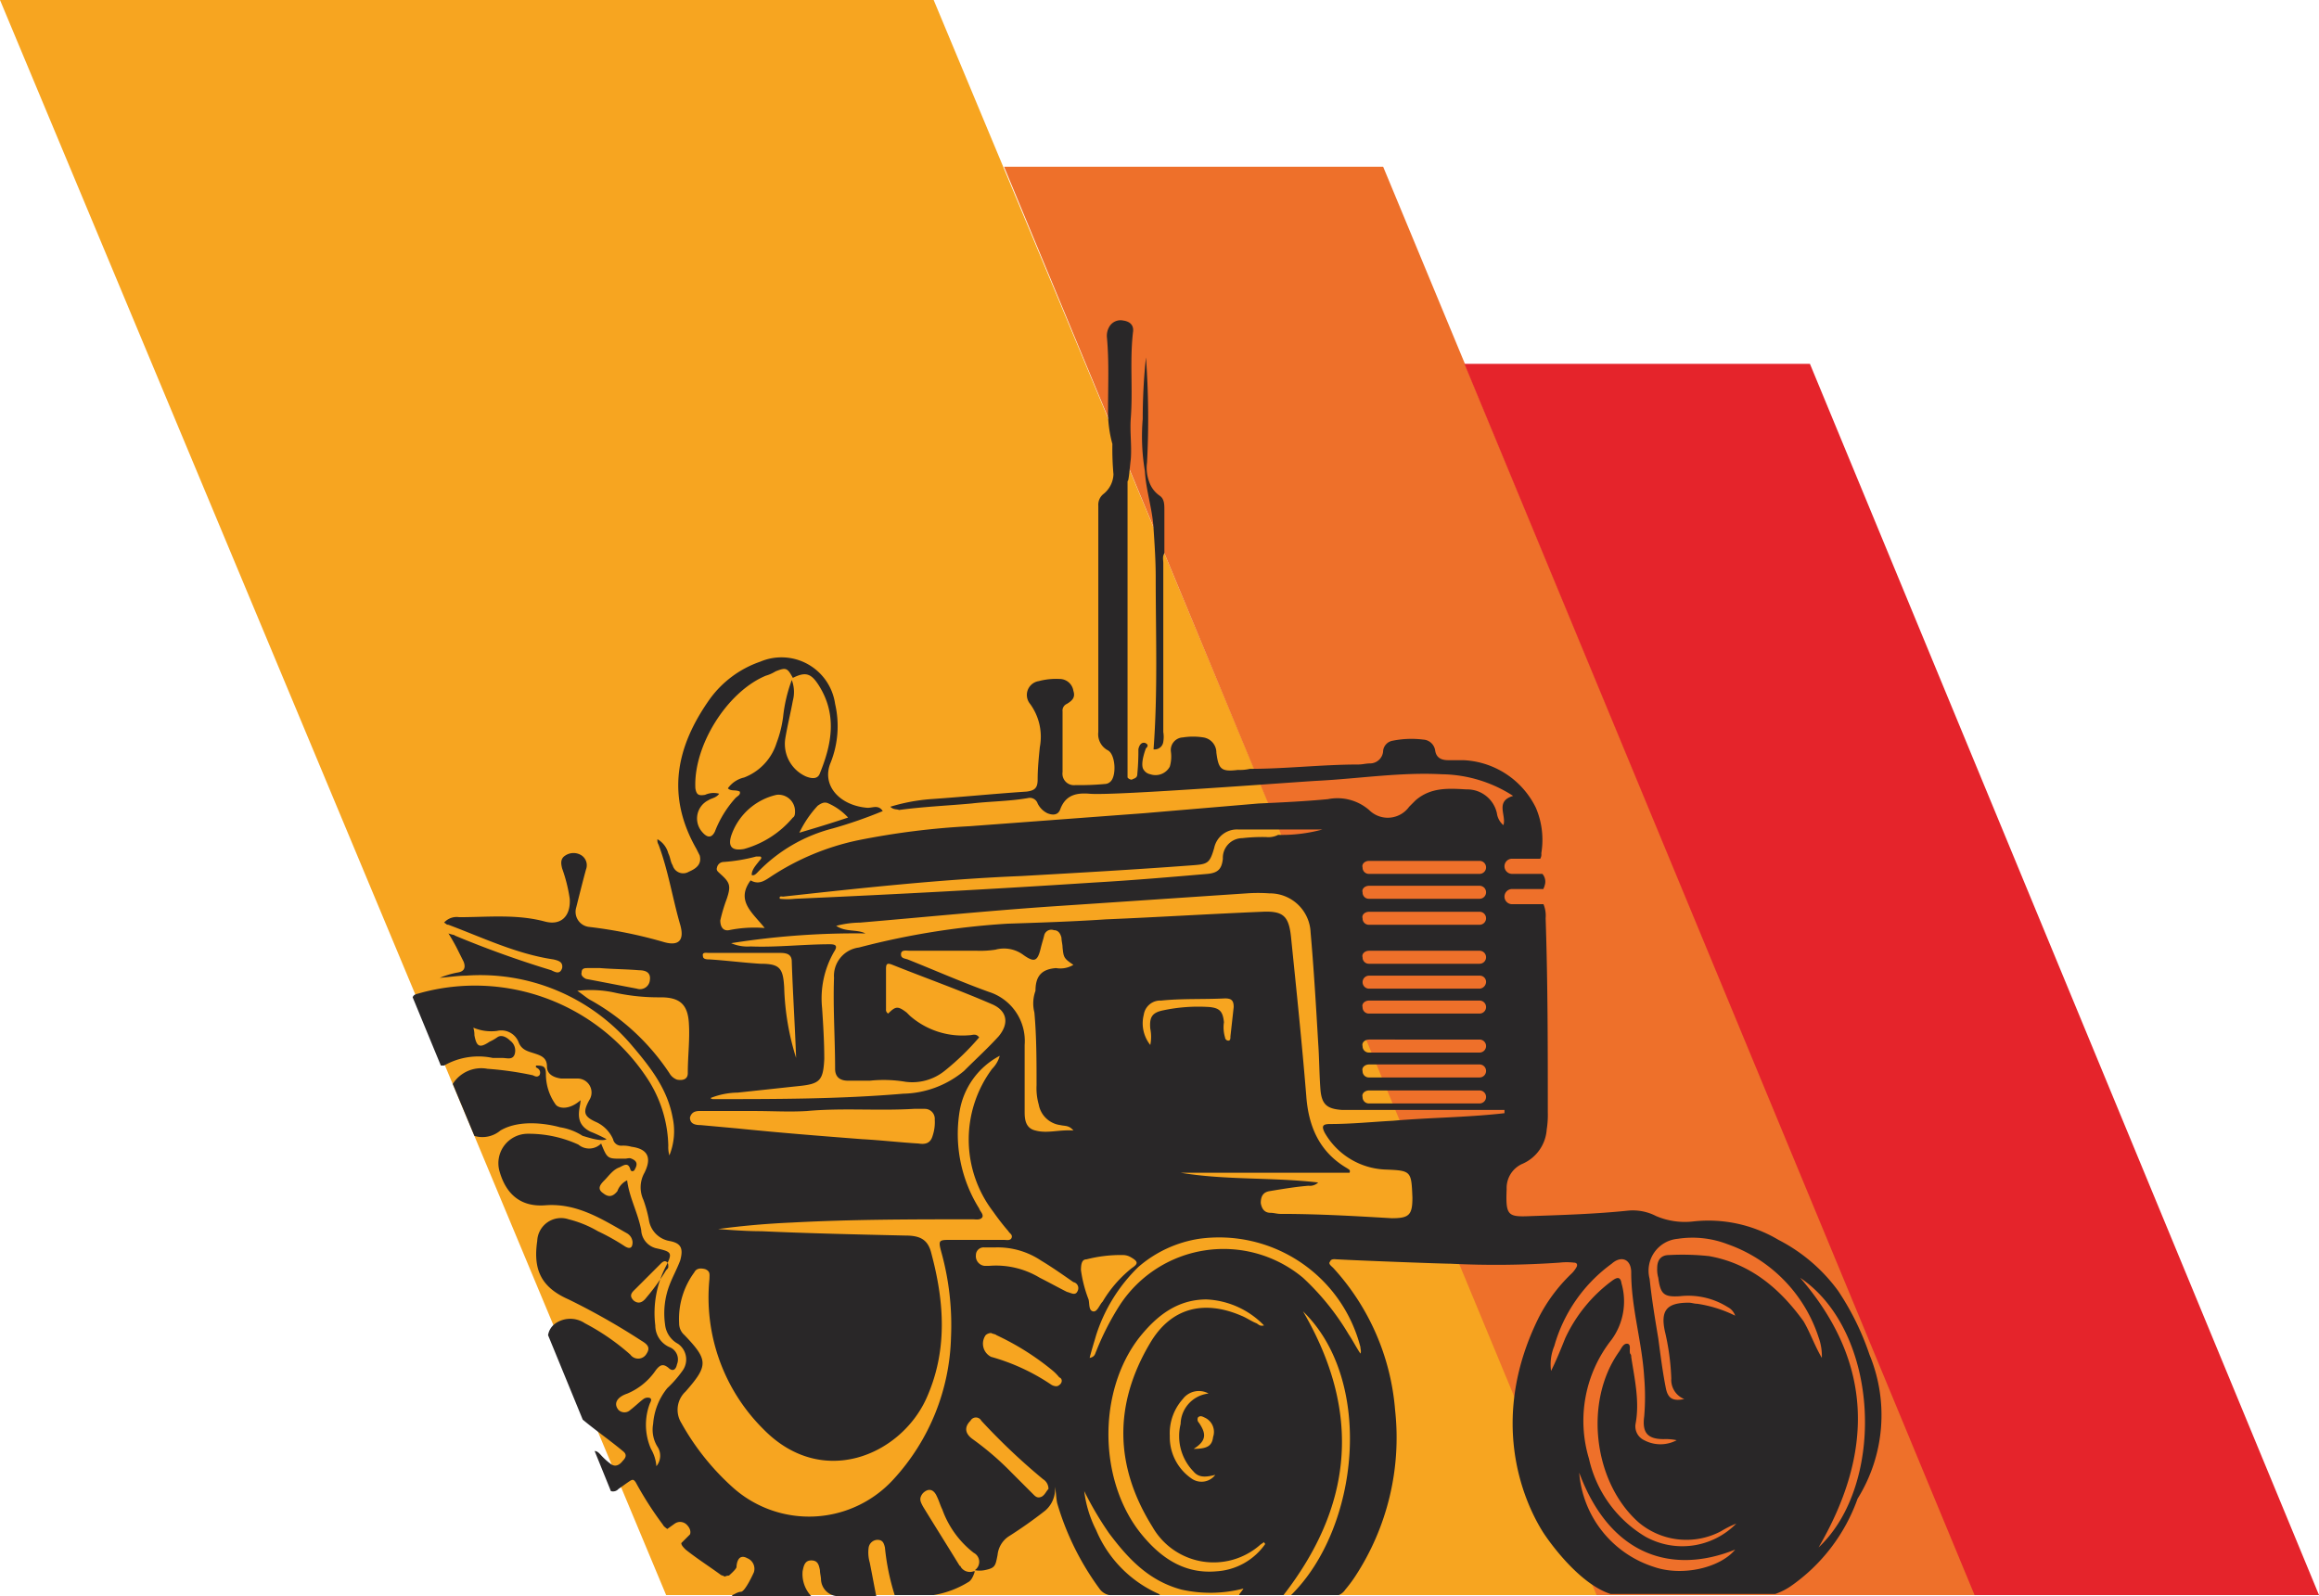
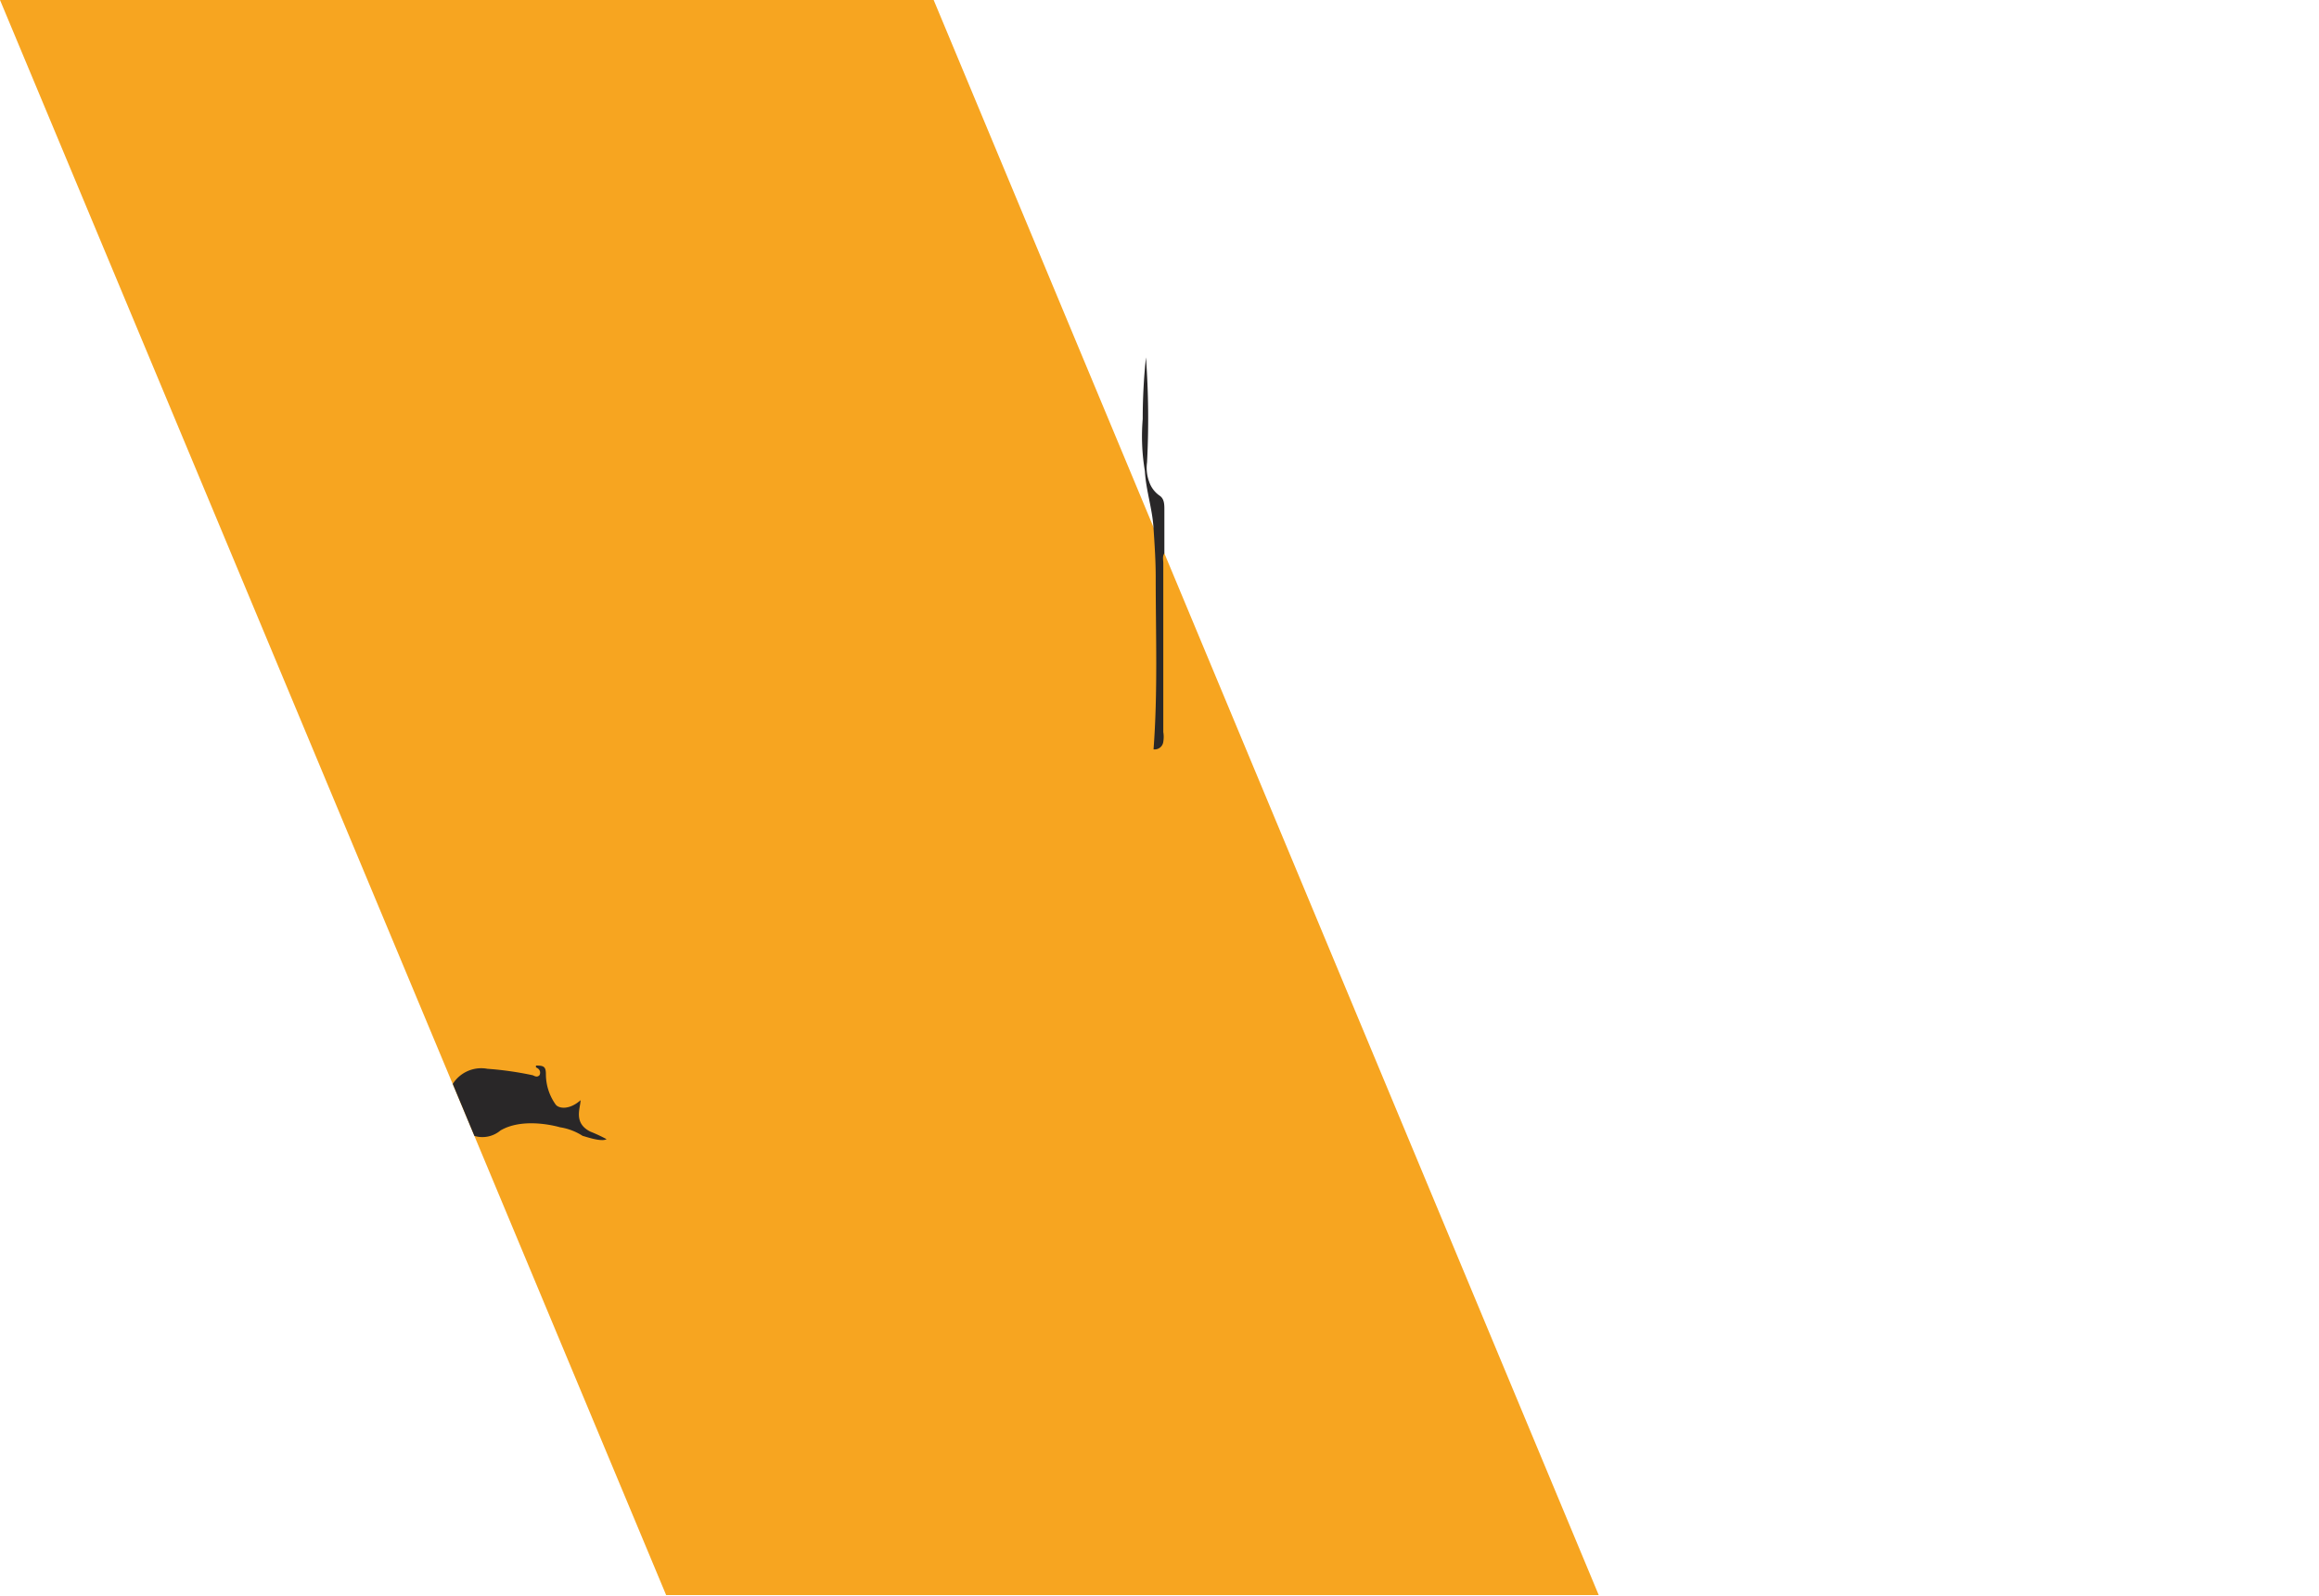
<svg xmlns="http://www.w3.org/2000/svg" width="214.1" height="147.4" viewBox="0 0 214.1 147.4">
  <g id="Beeldmerk" transform="translate(-121.4 -239.8)">
    <g id="Kleuren_00000119096738510989230390000011800978886105712256_">
      <path id="Path_18" data-name="Path 18" d="M121.4,239.8h86.2L269,387.1H182.9Z" fill="#f7a520" />
-       <path id="Path_19" data-name="Path 19" d="M214.1,255.2h35l54.7,131.9h-35Z" fill="#ee702a" />
-       <path id="Path_20" data-name="Path 20" d="M256.6,273.4h31.9l47,113.7H303.7Z" fill="#e5242b" />
+       <path id="Path_19" data-name="Path 19" d="M214.1,255.2h35h-35Z" fill="#ee702a" />
    </g>
    <g id="Tractor_00000051361075420479094200000013513254331278981819_">
      <path id="Path_21" data-name="Path 21" d="M173.1,343.9a5.387,5.387,0,0,1,2.1.8c.1,0,1.7.6,2.2.3a14.093,14.093,0,0,0-1.5-.7c-1.6-.8-.9-2.2-.9-2.9-1,.9-2,.8-2.3.4a4.829,4.829,0,0,1-.9-2.8c0-.7-.2-.8-.9-.8-.1.2.1.2.2.3a.471.471,0,0,1,.1.6c-.2.2-.4.1-.6,0a30.348,30.348,0,0,0-4.2-.6,3.109,3.109,0,0,0-3.2,1.4l2,4.8a2.586,2.586,0,0,0,2.4-.5C169.8,342.9,173.1,343.9,173.1,343.9Z" fill="#292728" />
-       <path id="Path_22" data-name="Path 22" d="M294,364.9a24.9,24.9,0,0,0-2.9-5.9,15.678,15.678,0,0,0-5.5-4.7,12.647,12.647,0,0,0-7.9-1.7,6.741,6.741,0,0,1-3.4-.5,4.678,4.678,0,0,0-2.6-.5c-2.9.3-5.9.4-8.9.5-2.2.1-2.4,0-2.3-2.5a2.438,2.438,0,0,1,1.4-2.3,3.733,3.733,0,0,0,2.3-3.2,8.6,8.6,0,0,0,.1-1.6c0-6,0-11.9-.2-17.9a2.745,2.745,0,0,0-.2-1.3H261a.7.7,0,1,1,0-1.4h2.9c0-.1.1-.2.1-.3a1.09,1.09,0,0,0-.2-1.1H261a.7.7,0,0,1,0-1.4h2.6a.749.749,0,0,0,.1-.5,7.548,7.548,0,0,0-.5-4.2,7.837,7.837,0,0,0-6.7-4.4h-1.4c-.6,0-1.1-.2-1.2-.9a1.175,1.175,0,0,0-1.1-1,8.783,8.783,0,0,0-2.8.1,1.061,1.061,0,0,0-.9.9,1.216,1.216,0,0,1-1.2,1.2c-.4,0-.7.1-1.1.1-3.3,0-6.7.4-10,.4a4.1,4.1,0,0,1-1.1.1c-1.6.2-1.8-.1-2-1.6a1.412,1.412,0,0,0-1.2-1.4,6.053,6.053,0,0,0-1.9,0,1.164,1.164,0,0,0-1.1,1.3,3.329,3.329,0,0,1-.1,1.4,1.5,1.5,0,0,1-1.8.7.918.918,0,0,1-.6-.4c-.4-.5.2-2,.2-2s.4-.3-.1-.5c-.5-.1-.6.6-.6.6a22.006,22.006,0,0,1-.1,2.3c0,.4-.4.4-.5.5a.52.52,0,0,1-.4-.2V284.2c.1.2.2-1.2.3-2,.1-1.3-.1-2.5,0-3.8.2-2.6-.1-5.3.2-7.9.1-.6-.2-1-.9-1.1a1.2,1.2,0,0,0-1.3.6,1.645,1.645,0,0,0-.2,1c.2,2.2.1,4.4.1,6.6a11.234,11.234,0,0,0,.4,3.2,26.2,26.2,0,0,0,.1,2.8,2.43,2.43,0,0,1-.9,1.8,1.274,1.274,0,0,0-.5,1.1v20.9a1.682,1.682,0,0,0,.9,1.7c.7.4.8,2.4.2,2.9a.764.764,0,0,1-.5.2,24.363,24.363,0,0,1-2.7.1,1.061,1.061,0,0,1-1.2-1.2v-5.6a.67.67,0,0,1,.4-.7c.5-.3.8-.6.6-1.2a1.287,1.287,0,0,0-1.3-1.1,6.153,6.153,0,0,0-1.9.2,1.292,1.292,0,0,0-.8,2.1,5.133,5.133,0,0,1,.9,4c-.1,1-.2,2-.2,3,0,.8-.3,1-1,1.1-3,.2-6,.5-8.9.7a17.149,17.149,0,0,0-3.7.7c.3.3.6.2.8.3h0c2.2-.3,4.5-.4,6.7-.6,1.7-.2,3.5-.2,5.2-.5a.76.76,0,0,1,.9.5,1.962,1.962,0,0,0,.9.9c.5.2,1,.2,1.2-.4.5-1.3,1.5-1.5,2.7-1.4,2.3.2,19.1-1.1,21.1-1.2,3.8-.2,7.6-.8,11.4-.6a12.414,12.414,0,0,1,6.6,2c-1.7.5-.6,1.8-.9,2.7a1.738,1.738,0,0,1-.6-1.1,2.8,2.8,0,0,0-2.8-2.2c-1.7-.1-3.3-.2-4.7,1l-.6.6a2.432,2.432,0,0,1-3.7.3,4.474,4.474,0,0,0-3.8-1c-2.1.2-4.2.3-6.4.4-3.5.3-7.1.6-10.6.9-5.4.4-10.7.8-16.1,1.2a70.736,70.736,0,0,0-10.3,1.3,23.267,23.267,0,0,0-8.1,3.4c-.6.4-1.1.7-1.8.3h0c-1.4,1.9.2,3,1.3,4.4a11.732,11.732,0,0,0-3.3.2c-.6.1-.8-.4-.8-.9a15.186,15.186,0,0,1,.6-2c.4-1.2.3-1.5-.6-2.3-.2-.2-.4-.3-.3-.6a.634.634,0,0,1,.6-.5,15.665,15.665,0,0,0,3-.5h.4c.2.1,0,.3-.1.4-.3.4-.7.8-.7,1.3.2.1.4-.1.5-.2a14.661,14.661,0,0,1,7-4.1,41.88,41.88,0,0,0,4.6-1.6h0c-.4-.6-.9-.3-1.4-.3-2.6-.2-4.3-2.1-3.4-4.2a9.114,9.114,0,0,0,.4-5.4,5,5,0,0,0-6.9-3.9,9.61,9.61,0,0,0-4.7,3.5c-3.1,4.4-4,8.9-1.2,13.8l.3.6c.2.8-.3,1.2-1,1.5a1.01,1.01,0,0,1-1.5-.6c-.2-.3-.2-.7-.4-1.1a2.122,2.122,0,0,0-1-1.3.749.749,0,0,0,.1.5c.9,2.4,1.3,5,2,7.4.4,1.4-.1,2-1.5,1.6a42.22,42.22,0,0,0-6.9-1.4,1.4,1.4,0,0,1-1.2-1.8c.3-1.2.6-2.4.9-3.5a1.094,1.094,0,0,0-.4-1.3,1.363,1.363,0,0,0-1.5,0c-.5.3-.4.8-.3,1.2a14.341,14.341,0,0,1,.7,2.8c.1,1.6-.8,2.5-2.3,2.1-2.6-.7-5.3-.4-7.9-.4a1.553,1.553,0,0,0-1.4.5c.2.1.2.2.4.2,3.2,1.2,6.3,2.7,9.7,3.2.4.1.9.2.8.8-.2.6-.6.4-1,.2a94.358,94.358,0,0,1-8.9-3.2c-.1-.1,0,0-.6-.2.2.3.6,1,.8,1.4l.6,1.2c.2.5.1.9-.5,1a8.166,8.166,0,0,0-1.7.5c1.1-.1,1.8-.2,2.4-.2a18.316,18.316,0,0,1,15.3,6.4c1.7,2,3.3,4,3.8,6.7a5.958,5.958,0,0,1-.3,3.5,2.768,2.768,0,0,1-.1-.9,11.752,11.752,0,0,0-2-6.3,19.046,19.046,0,0,0-20.9-7.8c-.3.1-.6.1-.7.4l2.6,6.3h.3a6.4,6.4,0,0,1,4.5-.7h.9c.4,0,.9.2,1.1-.3a1.134,1.134,0,0,0-.4-1.3c-.3-.3-.8-.6-1.2-.3a4.346,4.346,0,0,1-.7.4c-.9.6-1.2.5-1.4-.6a2.252,2.252,0,0,0-.1-.7,4.219,4.219,0,0,0,2.2.3,1.709,1.709,0,0,1,2,1.1c.3.7.9.8,1.5,1s1.1.4,1.1,1.2c0,.7.6,1,1.3,1.1h1.5a1.29,1.29,0,0,1,1.1,2c-.6,1.1-.5,1.5.6,2A3.123,3.123,0,0,1,178,345a.76.76,0,0,0,.8.6,2.768,2.768,0,0,1,.9.1q2.25.3,1.2,2.4a2.747,2.747,0,0,0-.1,2.5,12.094,12.094,0,0,1,.5,1.8,2.333,2.333,0,0,0,1.9,2c1.1.2,1.3.7,1,1.8-.3.8-.7,1.5-1,2.3a7.314,7.314,0,0,0-.4,3.6,2.3,2.3,0,0,0,1.2,1.8,1.762,1.762,0,0,1,.4,2.5A10.7,10.7,0,0,1,183,368a5.922,5.922,0,0,0-1.3,3.3,2.978,2.978,0,0,0,.4,2.1,1.509,1.509,0,0,1-.1,1.8,3.773,3.773,0,0,0-.5-1.6,5.556,5.556,0,0,1-.1-4.2c.1-.2.2-.4,0-.5a.661.661,0,0,0-.6.1c-.4.3-.8.7-1.2,1a.782.782,0,0,1-1.1,0c-.5-.6-.1-1.2.8-1.5a5.935,5.935,0,0,0,2.6-2.1c.5-.7.8-.6,1.2-.3.4.4.7.2.8-.3a1.217,1.217,0,0,0-.7-1.6,2.188,2.188,0,0,1-1.3-2,9.382,9.382,0,0,1,1-5.5c.6-1.2.5-1.3-.8-1.6a1.811,1.811,0,0,1-1.5-1.7c-.3-1.6-1.1-3-1.3-4.6a1.757,1.757,0,0,0-.9,1c-.4.5-.8.6-1.3.2-.6-.4-.3-.8.1-1.2s.8-1,1.4-1.2c.4-.2.8-.5,1,.2.1.3.4.1.4,0,.3-.5.2-.8-.3-1-.2-.1-.4,0-.6,0-1.6,0-1.6.1-2.2-1.4a1.547,1.547,0,0,1-2.1.1,11.041,11.041,0,0,0-4.7-1,2.718,2.718,0,0,0-2.6,3.4c.6,2.2,2,3.4,4.3,3.2,2.9-.2,5.2,1.3,7.5,2.6a1.02,1.02,0,0,1,.5.8c0,.5-.2.7-.7.4a20.129,20.129,0,0,0-2.5-1.4,10.242,10.242,0,0,0-2.7-1.1,2.2,2.2,0,0,0-2.9,2c-.4,2.7.4,4.3,2.9,5.4a63.789,63.789,0,0,1,6.7,3.8c.5.3.9.6.5,1.2a.889.889,0,0,1-1.5.1,20.881,20.881,0,0,0-4.2-2.9,2.415,2.415,0,0,0-2.7,0,1.64,1.64,0,0,0-.7,1.1l3.2,7.8c1.2,1,2.5,1.9,3.7,2.9.4.3.3.6,0,.9-.3.4-.7.6-1.1.3a5.715,5.715,0,0,1-.8-.7c-.2-.2-.4-.5-.7-.5l1.5,3.7a.663.663,0,0,0,.7-.2c.3-.2.7-.5,1-.7s.4-.2.6.1a32.215,32.215,0,0,0,2.5,3.9c.1.2.3.3.4.4l.7-.5a.86.86,0,0,1,1.1.1c.5.5.3.9.3.9l-.8.8c0,.2.2.4.4.6,1,.8,2.1,1.5,3.2,2.3.1.1.3.1.4.2a1,1,0,0,1,.4-.1s.7-.6.7-.8.1-1.3,1-.8a1.053,1.053,0,0,1,.6,1.3s-.8,1.8-1.2,1.8c-.3,0-.7.3-.8.3v.1h7.3a2.974,2.974,0,0,1-.8-2.3c.1-.5.2-1,.8-1s.7.4.8.9c0,.3.1.6.1.9a1.612,1.612,0,0,0,1.5,1.5h3.6c-.2-1-.4-2.1-.6-3.1a3.329,3.329,0,0,1-.1-1.4.849.849,0,0,1,.8-.7c.5,0,.6.3.7.7a21.472,21.472,0,0,0,.9,4.4h3.6a8.837,8.837,0,0,0,3.2-1.2c.4-.2.6-1,.6-1h-.1a1,1,0,0,1-1.2-.4.1.1,0,0,0-.1-.1c-1.1-1.8-2.3-3.7-3.4-5.5-.2-.4-.4-.7,0-1.2.5-.5,1-.4,1.3.3.2.4.3.8.5,1.2a8.821,8.821,0,0,0,2.9,4,.934.934,0,0,1,.1,1.6,2.423,2.423,0,0,0,.9,0c1-.2,1-.4,1.2-1.4a2.333,2.333,0,0,1,1-1.7,41.444,41.444,0,0,0,3.4-2.4,2.616,2.616,0,0,0,.9-2.2c.1.5.1,1,.2,1.5a25.352,25.352,0,0,0,3.9,7.9,1.456,1.456,0,0,0,.9.6h4.7l-.1-.1a11.154,11.154,0,0,1-5.8-5.9,10.791,10.791,0,0,1-1.1-3.6,30.676,30.676,0,0,0,2.3,3.9c1.8,2.4,3.7,4.4,6.7,5.2a12.208,12.208,0,0,0,5.7-.1c-.1.2-.4.5-.4.6h4.1c6.2-8,7.4-16.6,1.8-26.2,6.6,6.4,5.2,20-1.1,26.2H245a1.333,1.333,0,0,0,.6-.5,12.489,12.489,0,0,0,.9-1.2,23.368,23.368,0,0,0,3.7-15.4,22,22,0,0,0-5.7-13.1c-.2-.2-.5-.4-.3-.6.1-.3.5-.2.7-.2,1.7.1,9.6.4,10.4.4a85.1,85.1,0,0,0,10.1-.1,5.65,5.65,0,0,1,1.3,0c.3,0,.4.2.2.5a2.651,2.651,0,0,1-.5.6,15.213,15.213,0,0,0-2.9,3.9c-4.7,9.4-1.5,16.9.3,19.8.3.5,3.2,4.8,6.3,5.8h15.2a6.108,6.108,0,0,0,1.4-.7,16.608,16.608,0,0,0,6.2-8.1A14.605,14.605,0,0,0,294,364.9Zm-112.9-5.3c-.3.4-.7.7-1.2.3-.5-.5-.1-.8.2-1.1l2.3-2.3c.1-.1.3-.3.5-.2s.2.3.2.5c0,.1-.1.2-.2.3a19.509,19.509,0,0,1-1.8,2.5Zm66.7-40.3H258a.6.6,0,1,1,0,1.2H247.8a.576.576,0,0,1-.6-.6c-.1-.3.2-.6.6-.6Zm0,2.3H258a.6.6,0,0,1,0,1.2H247.8a.576.576,0,0,1-.6-.6C247.1,321.9,247.4,321.6,247.8,321.6Zm0,2.4H258a.6.6,0,0,1,0,1.2H247.8a.576.576,0,0,1-.6-.6C247.1,324.3,247.4,324,247.8,324Zm0,3.6H258a.6.6,0,0,1,0,1.2H247.8a.576.576,0,0,1-.6-.6C247.1,327.9,247.4,327.6,247.8,327.6Zm0,2.3H258a.576.576,0,0,1,.6.6.645.645,0,0,1-.6.6H247.8a.6.6,0,0,1,0-1.2Zm0,2.3H258a.6.6,0,1,1,0,1.2H247.8a.576.576,0,0,1-.6-.6c-.1-.3.2-.6.6-.6Zm0,3.6H258a.6.6,0,0,1,0,1.2H247.8a.576.576,0,0,1-.6-.6C247.1,336.1,247.4,335.8,247.8,335.8Zm0,2.3H258a.6.6,0,1,1,0,1.2H247.8a.576.576,0,0,1-.6-.6c-.1-.3.2-.6.6-.6Zm0,2.4H258a.6.6,0,0,1,0,1.2H247.8a.576.576,0,0,1-.6-.6c-.1-.3.2-.6.6-.6Zm-54.1-17.9c7.3-.8,14.6-1.6,22-1.9,5.3-.3,10.6-.6,15.9-1,1.3-.1,1.5-.2,1.9-1.6a2.15,2.15,0,0,1,2.2-1.7h7.8a14.4,14.4,0,0,1-4.1.5,1.978,1.978,0,0,1-1.1.2,16.2,16.2,0,0,0-2.2.1,1.815,1.815,0,0,0-1.8,1.9c-.1.9-.4,1.3-1.4,1.4-3.5.3-7,.6-10.5.8q-13.8.9-27.6,1.5a6.534,6.534,0,0,1-1.4,0c-.1-.3.2-.2.3-.2Zm.9-7.3a9.036,9.036,0,0,1-4.5,2.9q-1.65.3-1.2-1.2a5.76,5.76,0,0,1,4.2-3.8,1.526,1.526,0,0,1,1.7,1.5C194.8,314.9,194.8,315.2,194.6,315.3Zm5.1,0c-1.5.5-2.8.9-4.5,1.4a9.917,9.917,0,0,1,1.7-2.5c.3-.2.6-.4,1-.2a5.5,5.5,0,0,1,1.8,1.3Zm-13.5,1.3a1.881,1.881,0,0,1,.6-2.9c.3-.2.7-.2,1-.6a1.9,1.9,0,0,0-1.3.1c-.6.1-.8,0-.9-.6-.2-3.9,2.9-8.9,6.5-10.4a3.553,3.553,0,0,0,.9-.4c1-.4,1.1-.3,1.6.6h0c1.2-.6,1.7-.4,2.4.7,1.7,2.7,1.2,5.4.1,8.1-.2.6-.8.5-1.3.3a3.292,3.292,0,0,1-1.9-3.5c.2-1.2.5-2.4.7-3.5a3.1,3.1,0,0,0-.1-1.9h0a13.976,13.976,0,0,0-.8,3.4,10.549,10.549,0,0,1-.6,2.4,5.02,5.02,0,0,1-3,3.2,2.523,2.523,0,0,0-1.5,1c.3.3.7.1,1.1.3.1.3-.2.4-.4.6a9.973,9.973,0,0,0-1.9,3.1q-.45.9-1.2,0Zm.7,11.2h6.5c.6,0,1.1.1,1.1.8.1,3,.3,6,.4,8.9a23.93,23.93,0,0,1-1.1-6.5c-.1-1.8-.4-2.2-2.2-2.2-1.6-.1-3.1-.3-4.7-.4-.2,0-.6,0-.6-.3-.1-.4.3-.3.6-.3Zm-.5,14.6h4.7c1.6,0,3.2.1,4.8,0,3.3-.3,6.6,0,9.9-.2h1a.919.919,0,0,1,.9,1,3.887,3.887,0,0,1-.2,1.5c-.2.7-.7.8-1.3.7-1.7-.1-3.4-.3-5.2-.4-3.9-.3-7.7-.6-11.6-1l-3.3-.3c-.5,0-1-.1-1-.7.2-.7.8-.6,1.3-.6Zm-11.3-12.8c0-.4.3-.4.6-.4h1.1c1.2.1,2.4.1,3.6.2.6,0,1.1.2,1,.9a.912.912,0,0,1-1.2.8c-1.6-.3-3.1-.6-4.7-.9C175.3,330.1,175,329.9,175.1,329.6Zm8.8,9.9a1.344,1.344,0,0,1-.7-.6,21.032,21.032,0,0,0-7.2-6.7c-.4-.2-.7-.5-1.3-.9a10.459,10.459,0,0,1,3.6.2,19,19,0,0,0,4.1.4c1.7,0,2.5.6,2.6,2.4.1,1.5-.1,3-.1,4.6,0,.6-.5.7-1,.6Zm25.3,23.8a20.124,20.124,0,0,1-5.3,13.1,10.545,10.545,0,0,1-14.8.8,23.072,23.072,0,0,1-4.8-6,2.3,2.3,0,0,1,.4-2.9c2.1-2.4,2.1-2.9-.1-5.2a1.433,1.433,0,0,1-.5-1.1,7.247,7.247,0,0,1,1.4-4.7c.2-.4.6-.4,1-.3.5.2.4.5.4.9a17.146,17.146,0,0,0,5,13.9c5.4,5.5,12.6,2.4,15-2.8,2-4.4,1.7-8.9.5-13.4-.3-1.3-1-1.7-2.4-1.7-4.4-.1-8.9-.2-13.3-.4-1.3,0-2.7-.1-4-.2,2.2-.3,4.5-.5,6.8-.6,5.6-.3,11.2-.3,16.7-.3.3,0,.7.1.9-.2.1-.3-.2-.5-.3-.8a12.979,12.979,0,0,1-1.8-9,7.106,7.106,0,0,1,3.7-5.1,2.72,2.72,0,0,1-.7,1.2,10.95,10.95,0,0,0,.1,13.2,21.955,21.955,0,0,0,1.4,1.8c.1.2.4.3.3.6s-.5.2-.7.2h-4.9c-1.1,0-1.2,0-.9,1.1a25.219,25.219,0,0,1,.9,7.9Zm7.7-30c.2,2.2.2,4.5.2,6.7a5.537,5.537,0,0,0,.2,1.8,2.333,2.333,0,0,0,2,1.9c.4.1.8,0,1.2.5-1.3-.1-2.4.3-3.5,0-.9-.2-1-1-1-1.7v-6.2a4.752,4.752,0,0,0-3.3-4.9c-2.5-.9-5-2-7.5-3-.3-.1-.7-.1-.6-.6.1-.3.5-.2.8-.2h6.2a9.151,9.151,0,0,0,1.7-.1,2.992,2.992,0,0,1,2.6.5c1,.7,1.3.6,1.6-.7.1-.4.2-.7.3-1.1a.676.676,0,0,1,.9-.5c.4,0,.6.3.7.7,0,.3.1.6.1.9.1.9.1,1,1,1.6a2.318,2.318,0,0,1-1.6.3c-1.3.1-1.9.7-1.9,2.1a3.378,3.378,0,0,0-.1,2Zm.7,44.7c-.4.2-.6,0-.8-.2l-2-2a26.723,26.723,0,0,0-3.6-3.1c-.7-.5-.8-1.1-.2-1.7a.567.567,0,0,1,1,0,58.524,58.524,0,0,0,5.7,5.4,1.05,1.05,0,0,1,.5.9C218,377.5,217.9,377.8,217.6,378Zm1.6-10.3c-.2.2-.5.1-.7,0a19.075,19.075,0,0,0-5.6-2.6,1.359,1.359,0,0,1-.5-2,.764.764,0,0,1,.5-.2c.2.1.4.1.5.2a24.341,24.341,0,0,1,5.1,3.2,4.62,4.62,0,0,1,.7.7c.3.1.3.5,0,.7Zm1.7-8.7c-.2.5-.6.2-1,.1-.8-.4-1.7-.9-2.5-1.3a7.811,7.811,0,0,0-4.7-1.1h-.4a.9.9,0,0,1-.8-1,.709.709,0,0,1,.8-.7h.9a7.188,7.188,0,0,1,4.3,1.2c1,.6,2,1.3,3,2a.567.567,0,0,1,.4.8Zm.3-1.9c0-.6.1-1,.5-1a12.672,12.672,0,0,1,3.4-.4,1.445,1.445,0,0,1,.7.2c.7.4.7.6.1,1a11.389,11.389,0,0,0-2.7,3.1c-.3.3-.5,1-.9.9s-.3-.7-.4-1.1a11.982,11.982,0,0,1-.7-2.7Zm12.6,27.8c-3,.3-5.2-1.2-7-3.4-4-4.9-4.1-13.2-.2-18.2,1.6-2,3.5-3.5,6.2-3.5a7.892,7.892,0,0,1,5.3,2.4c-.4.1-.5-.1-.7-.2-.5-.2-.9-.5-1.4-.7-3.5-1.5-6.5-.7-8.4,2.5-3.4,5.7-3.3,11.4.2,17a6.5,6.5,0,0,0,9.9,1.7c.1-.1.3-.2.4-.3,0,.1.1.1.1.2a5.92,5.92,0,0,1-4.4,2.5Zm-1.7-13.7a.44.44,0,0,1-.1-.5c.2-.2.4-.1.6,0a1.451,1.451,0,0,1,.8,1.8c-.1.8-.5,1.1-1.8,1.1,1.3-.8,1.1-1.5.5-2.4Zm.8-2.7a2.893,2.893,0,0,0-2.5,2.8,4.687,4.687,0,0,0,1.2,4.4c.5.6,1.2.5,2,.3a1.59,1.59,0,0,1-2.1.4,4.641,4.641,0,0,1-2.1-4,4.746,4.746,0,0,1,1.2-3.4,1.852,1.852,0,0,1,2.4-.5c0-.1,0,0-.1,0Zm14.1-4.3c0,.2.1.4,0,.6-.4-.6-.7-1.2-1.1-1.8a23.381,23.381,0,0,0-4.2-5.2,11.442,11.442,0,0,0-16.9,2.5,24.933,24.933,0,0,0-2.2,4.3c-.1.2-.1.5-.6.6.2-.8.4-1.4.6-2.1a15.243,15.243,0,0,1,3.9-6.3,11.172,11.172,0,0,1,5.6-2.6,13.474,13.474,0,0,1,14.9,10Zm-13.9-31.4a15.6,15.6,0,0,0-4.3.3c-1,.2-1.3.6-1.2,1.7a3.788,3.788,0,0,1,0,1.5,3.2,3.2,0,0,1-.6-2.8,1.533,1.533,0,0,1,1.6-1.3c1.9-.2,3.9-.1,5.9-.2.6,0,.8.2.8.8l-.3,2.7c0,.2,0,.4-.2.4a.319.319,0,0,1-.3-.3,3.21,3.21,0,0,1-.1-1.4c-.1-1-.4-1.3-1.3-1.4ZM250,343.3c-1.9.1-3.8.3-5.8.3-.7,0-.8.2-.5.8a6.762,6.762,0,0,0,5.5,3.4c2.5.1,2.5.1,2.6,2.6,0,1.6-.3,1.9-1.9,1.9-3.4-.2-6.8-.4-10.3-.4-.3,0-.6-.1-.9-.1q-.75,0-.9-.9c0-.6.2-1,.8-1.1,1.2-.2,2.4-.4,3.6-.5a1.1,1.1,0,0,0,.9-.3c-4.3-.5-8.5-.2-12.7-.9H246c.1-.3-.1-.3-.2-.4-2.6-1.5-3.6-3.9-3.8-6.7-.4-4.9-.9-9.7-1.4-14.6-.2-2-.7-2.5-2.7-2.4-4.8.2-9.6.5-14.4.7-3,.2-6,.3-9.1.4a71.124,71.124,0,0,0-13.7,2.2,2.639,2.639,0,0,0-2.3,2.8c-.1,2.8.1,5.6.1,8.4,0,.8.5,1.1,1.2,1.1h2a12.171,12.171,0,0,1,3.3.1,4.765,4.765,0,0,0,3.6-1,23.449,23.449,0,0,0,3.2-3.1c-.3-.4-.6-.2-.9-.2a7.357,7.357,0,0,1-5.5-1.8l-.3-.3c-.8-.6-1-.6-1.7.1a.4.4,0,0,1-.2-.4v-3.7c0-.5.1-.6.6-.4,3,1.2,6.1,2.3,9.1,3.6,1.5.6,1.7,1.8.7,3-1,1.1-2.1,2.1-3.2,3.2a9.036,9.036,0,0,1-5.6,2.1c-5.9.5-11.7.5-17.6.5a.31.31,0,0,1-.2-.1,6.963,6.963,0,0,1,2.5-.5c1.9-.2,3.7-.4,5.6-.6,2-.2,2.3-.5,2.4-2.5,0-1.6-.1-3.2-.2-4.7a8.635,8.635,0,0,1,1.1-5.2c.4-.6.1-.7-.4-.7-2.4,0-4.9.3-7.3.2a3.805,3.805,0,0,1-1.8-.3,73.176,73.176,0,0,1,12.4-.9c-.8-.4-1.8-.1-2.7-.7a8.918,8.918,0,0,1,2.2-.3c5.9-.5,11.9-1.1,17.8-1.5,6-.4,11.9-.8,17.9-1.2a14.718,14.718,0,0,1,2.1,0,3.76,3.76,0,0,1,3.8,3.6c.3,3.4.5,6.8.7,10.2.1,1.4.1,2.8.2,4.2.1,1.5.6,1.9,2,2h15v.3C256.8,343,253.4,343,250,343.3Zm24.1,41.2a9.948,9.948,0,0,1-6.9-8.7c2.9,7.8,8.7,9.4,14.4,7.1C280.2,384.6,276.7,385.4,274.1,384.5Zm-.8-2.8a11.229,11.229,0,0,1-5.2-7.2,12.086,12.086,0,0,1,2.1-11,6.008,6.008,0,0,0,.9-5.2c-.1-.7-.5-.5-.9-.2a13.834,13.834,0,0,0-4.3,5.3c-.4,1-.8,2-1.3,3a4.454,4.454,0,0,1,.3-2.3,14.143,14.143,0,0,1,5.3-7.6c.9-.8,1.8-.4,1.8.8,0,3.3,1,6.4,1.2,9.7a21.64,21.64,0,0,1,0,3.6c-.2,1.5.3,2.1,1.8,2.1a4.869,4.869,0,0,1,1.2.1,3.188,3.188,0,0,1-3,0,1.411,1.411,0,0,1-.8-1.5c.4-2.1-.1-4.2-.4-6.2a.367.367,0,0,0-.1-.3c-.1-.3.1-.8-.2-.9-.4-.1-.6.4-.8.7-3.3,4.6-2.4,12.1,1.8,15.8a6.834,6.834,0,0,0,7.6.8,9.145,9.145,0,0,1,1.4-.7,6.989,6.989,0,0,1-8.4,1.2Zm5.9-25.9a22.879,22.879,0,0,0-3.7-.1c-.7,0-1.1.4-1.1,1.2a2.77,2.77,0,0,0,.1.9c.2,1.5.5,1.8,2,1.7a6.848,6.848,0,0,1,4.4,1,1.416,1.416,0,0,1,.7.8,11.821,11.821,0,0,0-3.5-1.1c-.3,0-.5-.1-.8-.1-2,0-2.6.7-2.2,2.6a22.167,22.167,0,0,1,.6,4.4,1.907,1.907,0,0,0,1.2,1.9c-1,.2-1.5,0-1.7-1-.3-1.5-.5-3.1-.7-4.6-.3-1.8-.6-3.6-.8-5.5a2.958,2.958,0,0,1,2.6-3.7,9,9,0,0,1,4.6.5,13.555,13.555,0,0,1,8.4,8.6,5.04,5.04,0,0,1,.3,1.9c-.7-1.2-1.1-2.4-1.7-3.4-2.1-2.9-4.8-5.3-8.7-6Zm10.1,26.9c5-8.6,5.2-16.9-1.7-24.9,7.4,5,7.9,19.1,1.7,24.9Z" fill="#292728" />
      <path id="Path_23" data-name="Path 23" d="M227.9,288.6c.1,1.5.2,3,.2,4.5,0,5.3.2,10.6-.2,15.9a.8.8,0,0,0,.9-.7,2.719,2.719,0,0,0,0-.9V291.8c0-.3-.1-.6.1-.9h0v-4c0-.5,0-1-.4-1.3a2.56,2.56,0,0,1-1-1.3,3.722,3.722,0,0,1-.2-1.8,78.286,78.286,0,0,0-.1-9.7,54.413,54.413,0,0,0-.3,5.7,19.323,19.323,0,0,0,.2,4.8C227.2,285.1,227.8,286.8,227.9,288.6Z" fill="#292728" />
    </g>
  </g>
</svg>